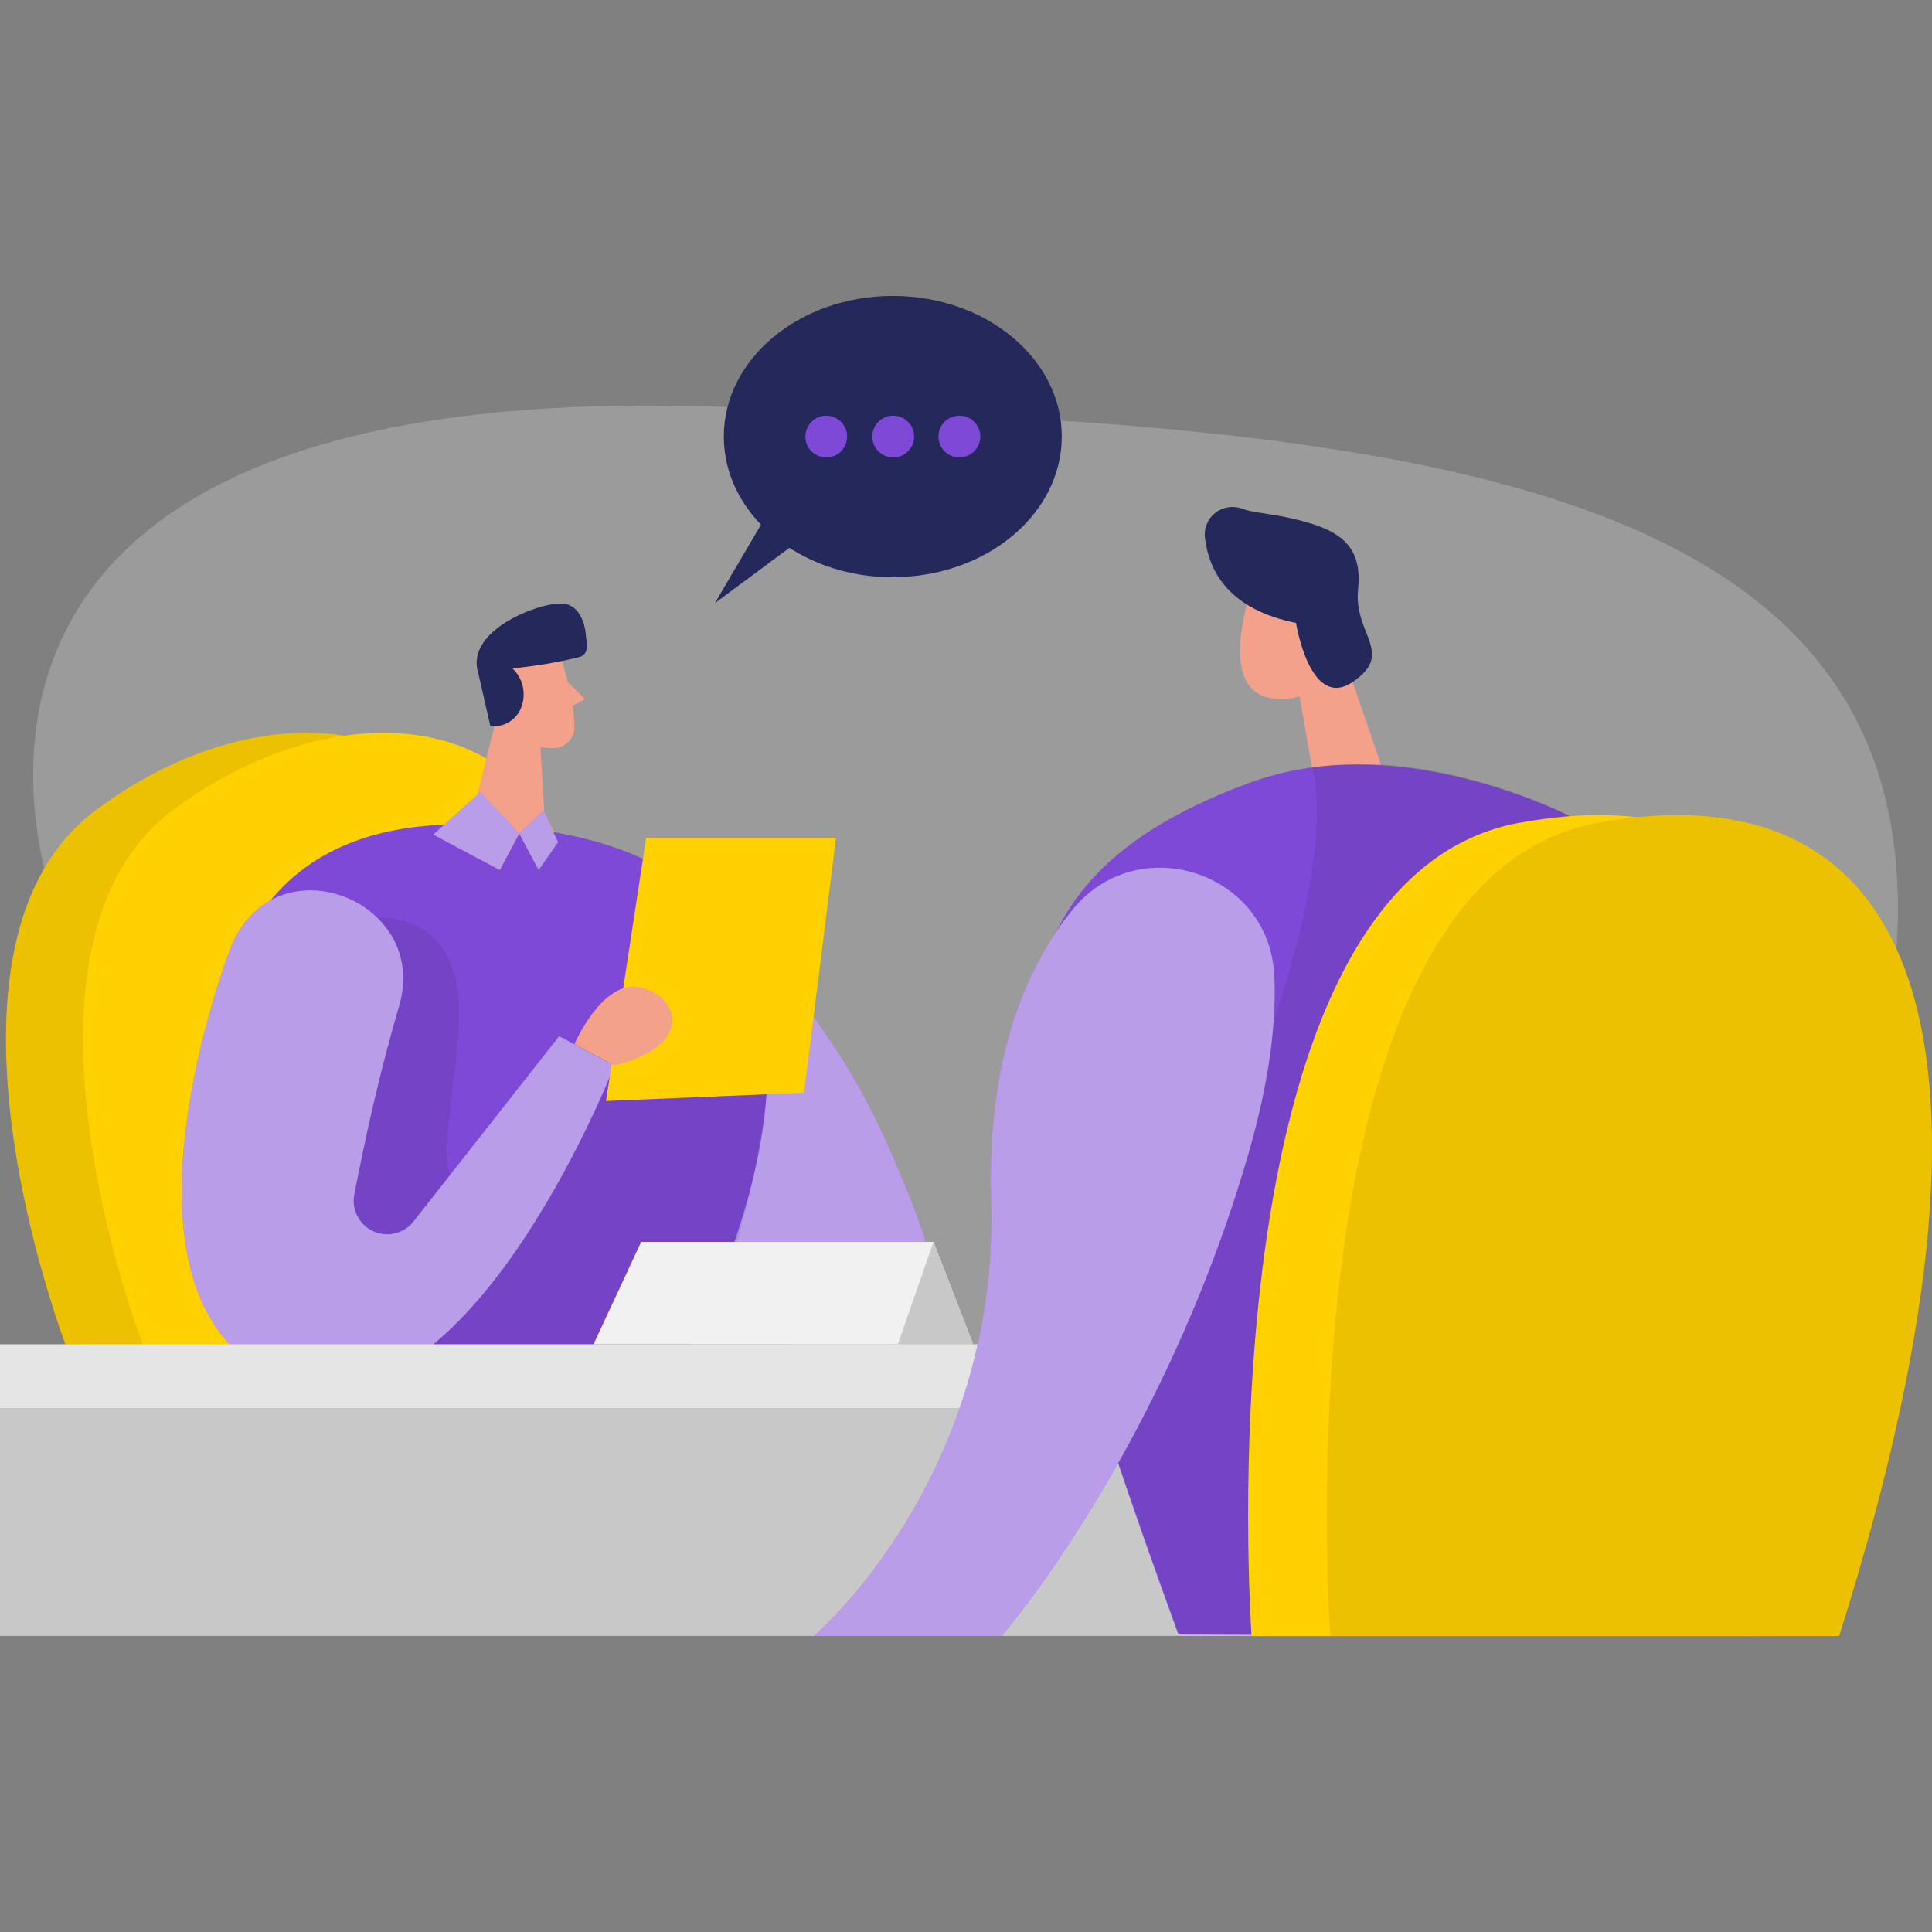
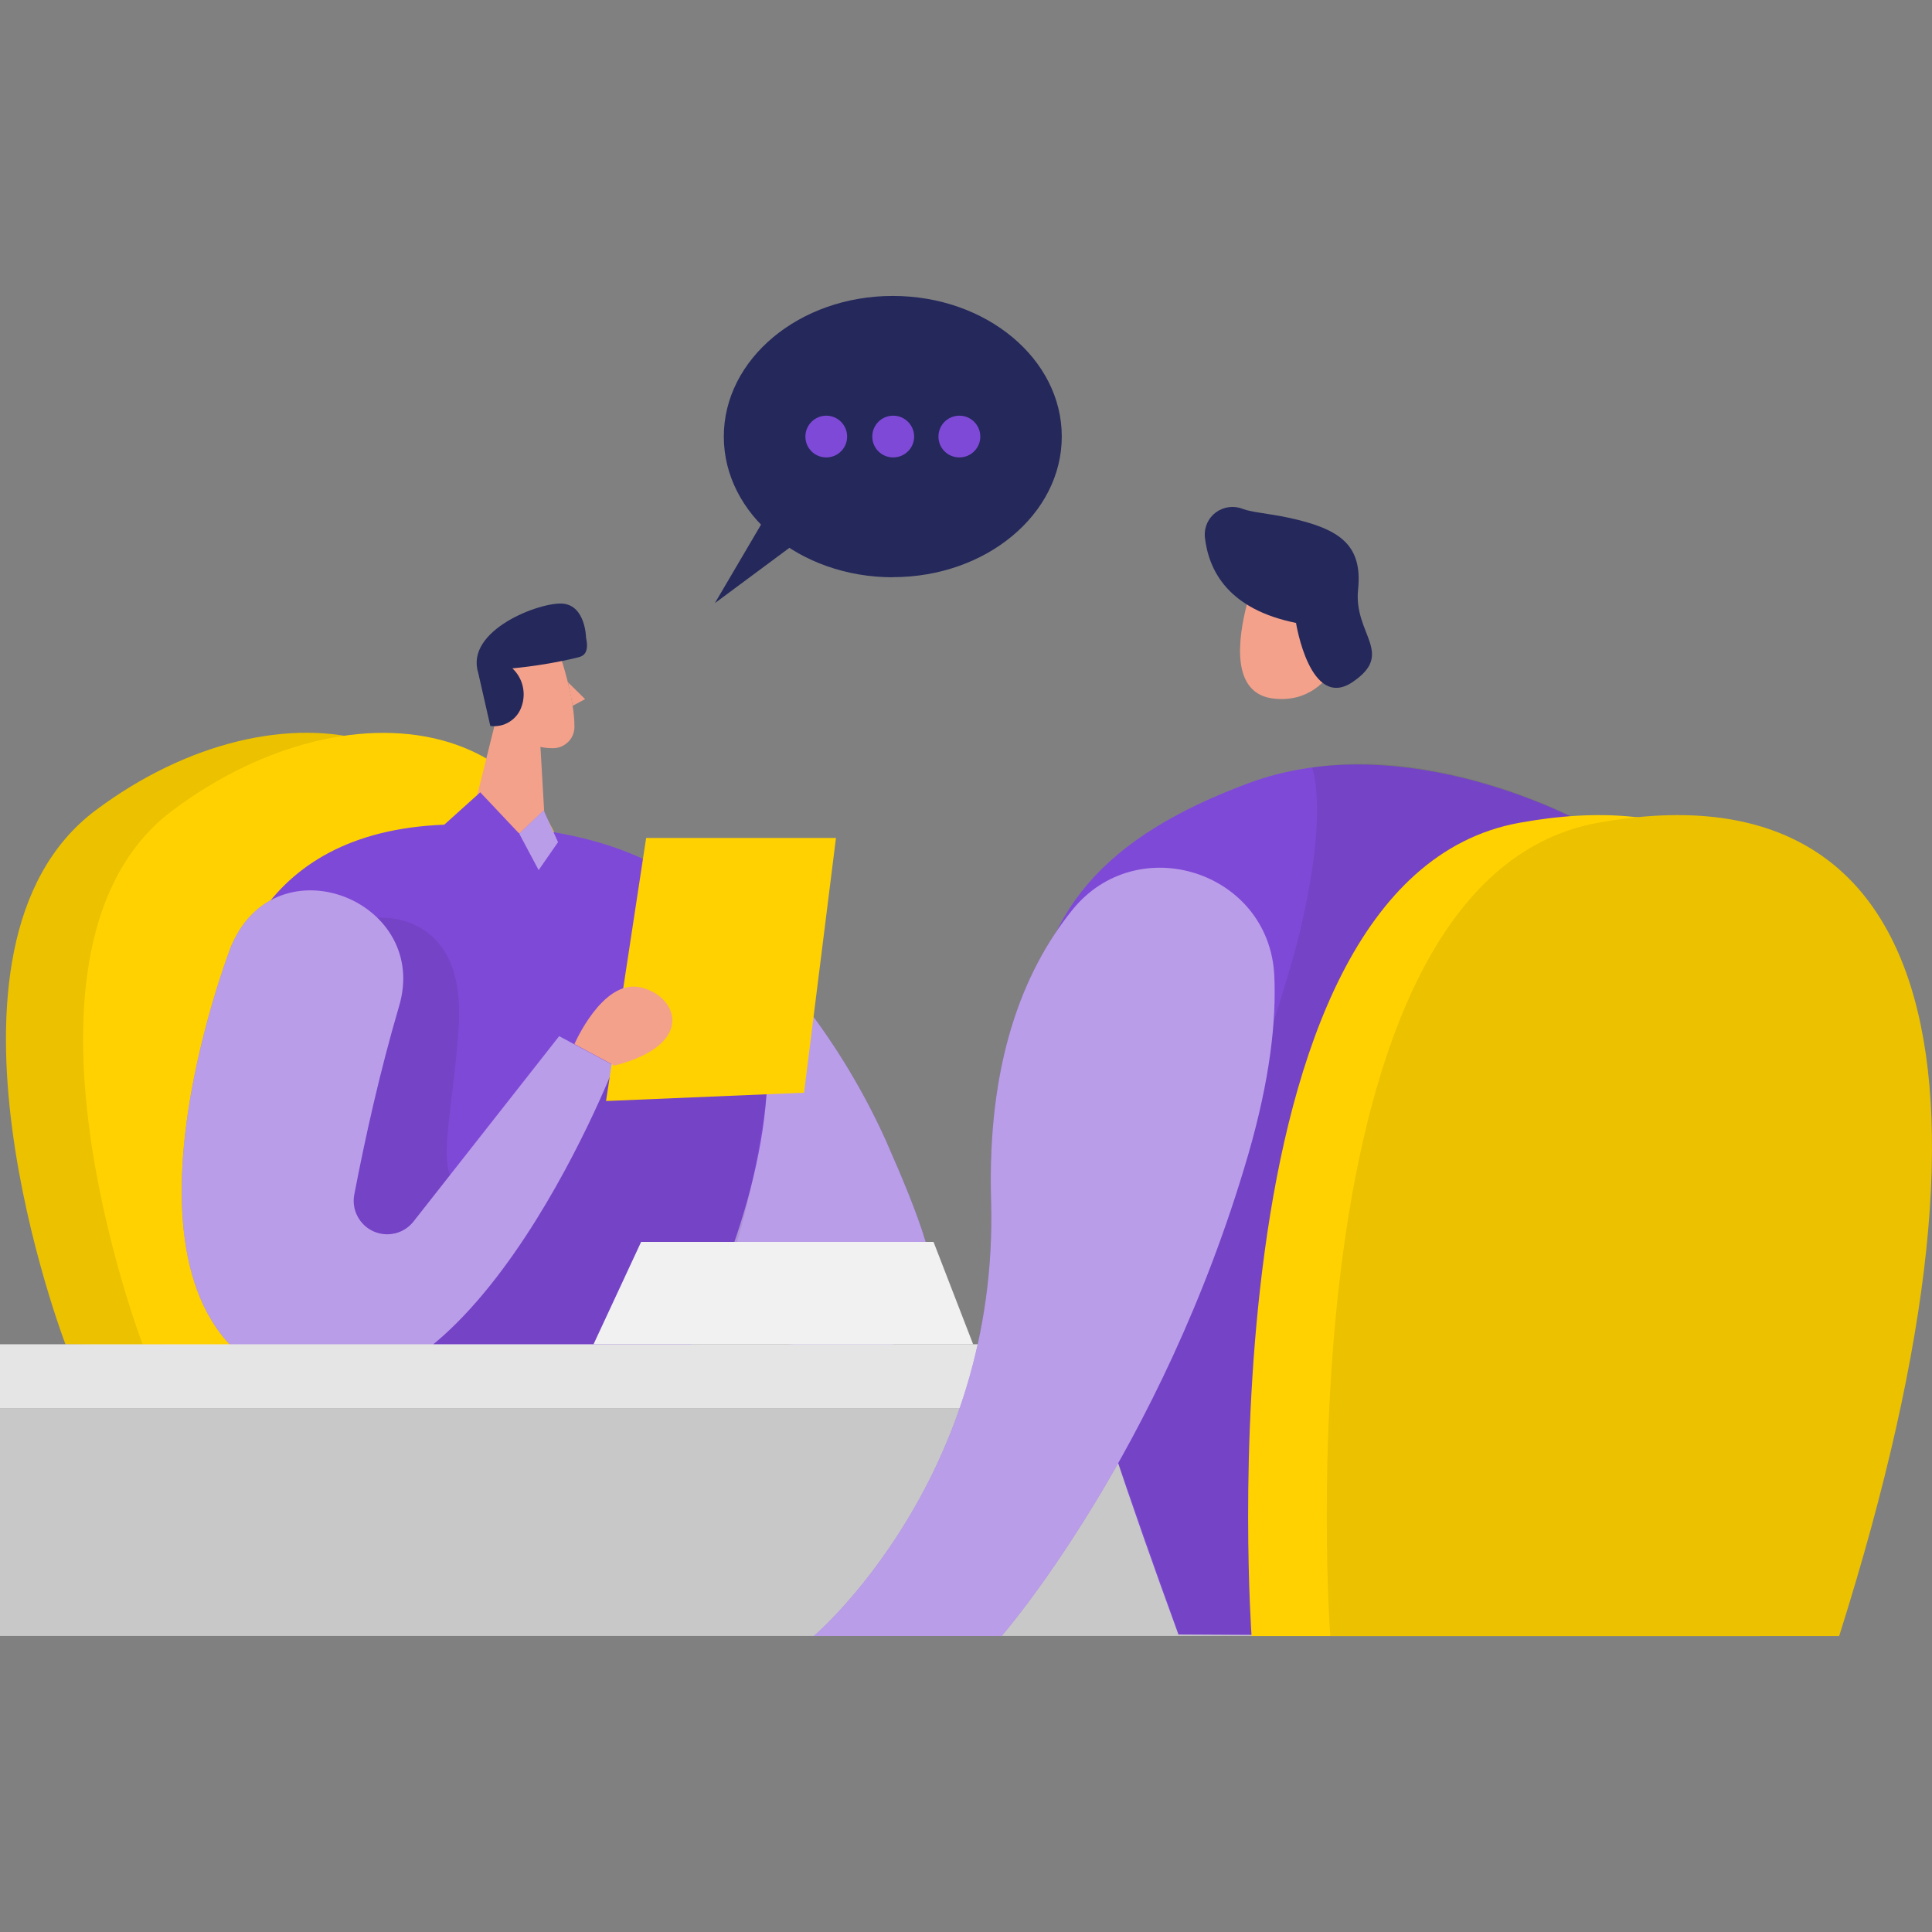
<svg xmlns="http://www.w3.org/2000/svg" version="1.1" id="_レイヤー_2" x="0px" y="0px" viewBox="0 0 300 300" enable-background="new 0 0 300 300" xml:space="preserve">
  <rect x="0" y="0" width="300" height="300" fill="#808080" stroke="none" />
  <g id="design">
    <g>
-       <path opacity="0.27" fill="#E5E5E5" enable-background="new    " d="M9.033,142.018c0,0-33.806-81.743,98.009-78.971    c131.83,2.772,220.997,14.242,175.785,131.337L163.98,213.932l-106.5,4.716L9.033,142.018z" />
      <path fill="#FFD100" d="M10.164,208.738c0,0-23.642-61.733,4.716-82.938s64.505-14.88,62.578,23.275    c-1.944,38.139-3.011,60.379-3.011,60.379l-64.282-0.701L10.164,208.738z" />
      <path opacity="0.08" enable-background="new    " d="M10.164,208.738c0,0-23.642-61.733,4.716-82.938s64.505-14.88,62.578,23.275    c-1.944,38.139-3.011,60.379-3.011,60.379l-64.282-0.701L10.164,208.738z" />
      <path fill="#FFD100" d="M22.144,208.738c0,0-23.658-61.733,4.7-82.938c28.373-21.204,64.521-14.832,62.641,23.307    c-1.88,38.139-3.011,60.379-3.011,60.379S22.144,208.738,22.144,208.738z" />
      <path fill="#7F49D7" d="M107.615,138.259c12.809,10.403,23.021,23.626,29.855,38.649c10.769,24.407,13.653,35.67-14.928,31.815    s-33.296-35.447-14.912-70.448L107.615,138.259z" />
      <path opacity="0.46" fill="#FFFFFF" enable-background="new    " d="M107.615,138.259c12.809,10.403,23.021,23.626,29.855,38.649    c10.769,24.407,13.653,35.67-14.928,31.815s-33.296-35.447-14.912-70.448L107.615,138.259z" />
      <path fill="#7F49D7" d="M39.382,208.738c0,0-27.784-82.141,33.599-80.707c78.126,1.88,33.503,82.3,33.503,82.3l-67.102-1.577    L39.382,208.738z" />
      <path fill="#F3A18B" d="M87.08,102.127c0,0,2.135,6.245,2.119,10.754c0,0.43-0.096,0.876-0.255,1.274    c-0.175,0.398-0.414,0.765-0.733,1.067s-0.685,0.542-1.083,0.717c-0.398,0.159-0.844,0.239-1.274,0.239    c-2.278,0-5.337-0.765-6.882-3.967l-3.298-5.114c-0.558-1.099-0.749-2.342-0.574-3.553c0.175-1.211,0.733-2.342,1.577-3.234    C79.64,96.822,85.981,98.256,87.08,102.127z" />
      <path fill="#F3A18B" d="M78.174,107.081l-5.209,20.981l11.773,2.039l-0.908-15.676L78.174,107.081z" />
      <path fill="#24285B" d="M74.255,104.469l1.88,8.252c1.036,0.143,2.103-0.08,2.995-0.653c0.892-0.558,1.561-1.418,1.88-2.422    c0.35-1.02,0.398-2.103,0.143-3.154c-0.255-1.036-0.812-1.991-1.593-2.708c3.33-0.319,6.627-0.86,9.877-1.625    c0.653-0.191,2.199-0.239,1.561-3.17c0,0-0.08-4.955-3.616-5.257c-3.537-0.287-15.182,4.126-13.127,10.722V104.469z" />
      <path fill="#F3A18B" d="M88.195,105.934l2.661,2.629l-1.912,1.02l-0.749-3.664L88.195,105.934z" />
      <path fill="#24285B" d="M138.633,89.621c14.497,0,26.239-9.782,26.239-21.842s-11.741-21.826-26.239-21.826    s-26.239,9.782-26.239,21.842s11.741,21.842,26.239,21.842V89.621z" />
      <path fill="#24285B" d="M120.344,77.768l-9.336,15.883l15.374-11.407L120.344,77.768z" />
      <path fill="#7F49D7" d="M128.31,71.029c1.784,0,3.234-1.45,3.234-3.234c0-1.784-1.45-3.25-3.234-3.25    c-1.784,0-3.25,1.45-3.25,3.25S126.509,71.029,128.31,71.029z" />
      <path fill="#7F49D7" d="M138.697,71.029c1.784,0,3.25-1.45,3.25-3.234c0-1.784-1.45-3.25-3.25-3.25c-1.8,0-3.25,1.45-3.25,3.25    S136.897,71.029,138.697,71.029z" />
      <path fill="#7F49D7" d="M148.972,71.029c1.784,0,3.25-1.45,3.25-3.234c0-1.784-1.45-3.25-3.25-3.25s-3.25,1.45-3.25,3.25    S147.172,71.029,148.972,71.029z" />
      <path opacity="0.08" enable-background="new    " d="M58.611,142.512c0,0,13.765-1.354,12.633,16.807    c-1.147,18.162-6.261,29.345,7.631,24.184c13.876-5.162,15.246-24.184,15.246-24.184l24.916,10.578c0,0-2.82,26.78-11.693,38.824    H65.238l-19.5-18.432l12.888-47.794L58.611,142.512z" />
      <path fill="#7F49D7" d="M36.387,145.858l-0.446,0.94c0,0-21.173,54.007,6.596,66.911c28.947,13.398,52.86-48.224,52.86-48.224    l-8.571-4.588l-22.622,28.788c-0.717,0.908-1.721,1.561-2.852,1.832s-2.326,0.159-3.377-0.319    c-1.067-0.478-1.928-1.306-2.469-2.342c-0.542-1.036-0.717-2.214-0.494-3.361c1.657-8.651,3.967-19.101,6.946-29.218    C66.768,140.155,43.859,130.787,36.387,145.858z" />
      <path opacity="0.46" fill="#FFFFFF" enable-background="new    " d="M36.387,145.858l-0.446,0.94c0,0-21.173,54.007,6.596,66.911    c28.947,13.398,52.86-48.224,52.86-48.224l-8.571-4.588l-22.622,28.788c-0.717,0.908-1.721,1.561-2.852,1.832    s-2.326,0.159-3.377-0.319c-1.067-0.478-1.928-1.306-2.469-2.342c-0.542-1.036-0.717-2.214-0.494-3.361    c1.657-8.651,3.967-19.101,6.946-29.218C66.768,140.155,43.859,130.787,36.387,145.858z" />
      <path fill="#E5E5E5" d="M253.003,208.738H0v9.909h253.003V208.738z" />
      <path fill="#C8C8C8" d="M253.003,218.647H0v35.383h253.003V218.647z" />
      <path fill="#F1F1F1" d="M92.162,208.738l7.392-15.899h45.404l6.149,15.899C151.107,208.738,92.162,208.738,92.162,208.738z" />
-       <path fill="#C8C8C8" d="M144.958,192.839l-5.544,15.899h11.693C151.107,208.738,144.958,192.839,144.958,192.839z" />
-       <path fill="#F3A18B" d="M201.8,108.101l2.199,12.697l11.439,0.844l-6.962-20.312L201.8,108.101z" />
      <path fill="#F3A18B" d="M205.799,89.382c-0.988-0.781-2.167-1.306-3.425-1.529c-1.259-0.207-2.533-0.112-3.744,0.287    s-2.278,1.115-3.138,2.039c-0.86,0.924-1.482,2.055-1.784,3.298c-1.545,5.815-2.613,14.322,4.142,15.007    c10.323,1.067,12.124-12.251,12.124-12.251c-0.685-2.645-2.135-5.034-4.174-6.866V89.382z" />
      <path fill="#F3A18B" d="M203.823,98.925c0,0,1.067-2.661,3.186-0.828c2.119,1.832-0.717,4.795-2.374,4.174    C202.979,101.665,203.823,98.925,203.823,98.925z" />
      <path fill="#24285B" d="M201.243,96.71c0,0,2.167,13.685,8.794,9.192c6.627-4.493,0.127-7.376,0.844-14.37    c0.733-7.01-2.963-9.431-10.69-11.12c-3.553-0.749-5.703-0.828-7.265-1.402c-0.669-0.271-1.402-0.35-2.119-0.255    c-0.717,0.096-1.402,0.366-1.991,0.797c-0.589,0.43-1.051,1.004-1.354,1.657c-0.303,0.653-0.43,1.386-0.382,2.103    c0.574,5.385,3.728,11.311,14.163,13.414V96.71z" />
      <path fill="#7F49D7" d="M245.834,127.776c0,0-27.529-15.294-52.015-6.149c-44.591,16.632-42.122,46.519-10.833,132.181    l41.071,0.223l21.794-126.27L245.834,127.776z" />
      <path opacity="0.08" enable-background="new    " d="M203.728,119.189c0,0,2.645,6.516-1.88,25.442s-28.182,82.539-28.182,82.539    l9.368,26.605h14.943l45.93-127.051c0,0-20.806-10.722-40.162-7.535L203.728,119.189z" />
      <path fill="#FFD100" d="M194.344,254.046c0,0-8.428-117.222,41.596-126.286c50.024-9.081,66.656,33.933,37.422,126.286H194.36    H194.344z" />
      <path fill="#FFD100" d="M206.564,254.046c0,0-8.475-117.222,41.596-126.286c50.072-9.081,66.656,33.933,37.422,126.286H206.58    H206.564z" />
      <path fill="#FFD100" d="M100.335,130.102l-6.229,40.863l30.747-1.29l4.955-39.557H100.35L100.335,130.102z" />
      <path opacity="0.08" enable-background="new    " d="M206.564,254.046c0,0-8.475-117.222,41.596-126.286    c50.072-9.081,66.656,33.933,37.422,126.286H206.58H206.564z" />
      <path fill="#F3A18B" d="M89.199,162.124c0,0,4.254-9.861,9.989-8.858c5.735,1.004,9.431,8.778-3.776,12.203    C95.412,165.469,89.199,162.124,89.199,162.124z" />
      <path fill="#7F49D7" d="M67.277,129.592l7.296-6.564l6.054,6.42l-3.011,5.656l-10.355-5.512H67.277z" />
      <path fill="#7F49D7" d="M80.628,129.449l3.792-3.616l2.23,4.939l-3.011,4.333C83.639,135.104,80.628,129.449,80.628,129.449z" />
-       <path opacity="0.46" fill="#FFFFFF" enable-background="new    " d="M67.277,129.592l7.296-6.564l6.054,6.42l-3.011,5.656    l-10.355-5.512H67.277z" />
      <path opacity="0.46" fill="#FFFFFF" enable-background="new    " d="M80.628,129.449l3.792-3.616l2.23,4.939l-3.011,4.333    C83.639,135.104,80.628,129.449,80.628,129.449z" />
      <path fill="#7F49D7" d="M197.865,151.386c-0.844-16.09-21.284-22.622-31.384-10.053c-7.806,9.702-13.191,23.976-12.586,45.037    c1.275,43.285-27.513,67.66-27.513,67.66h29.154c0,0,24.821-28.469,38.283-74.733c3.377-11.662,4.397-20.79,4.047-27.927    L197.865,151.386z" />
      <path opacity="0.46" fill="#FFFFFF" enable-background="new    " d="M197.865,151.386c-0.844-16.09-21.284-22.622-31.384-10.053    c-7.806,9.702-13.191,23.976-12.586,45.037c1.275,43.285-27.513,67.66-27.513,67.66h29.154c0,0,24.821-28.469,38.283-74.733    c3.377-11.662,4.397-20.79,4.047-27.927L197.865,151.386z" />
    </g>
  </g>
</svg>